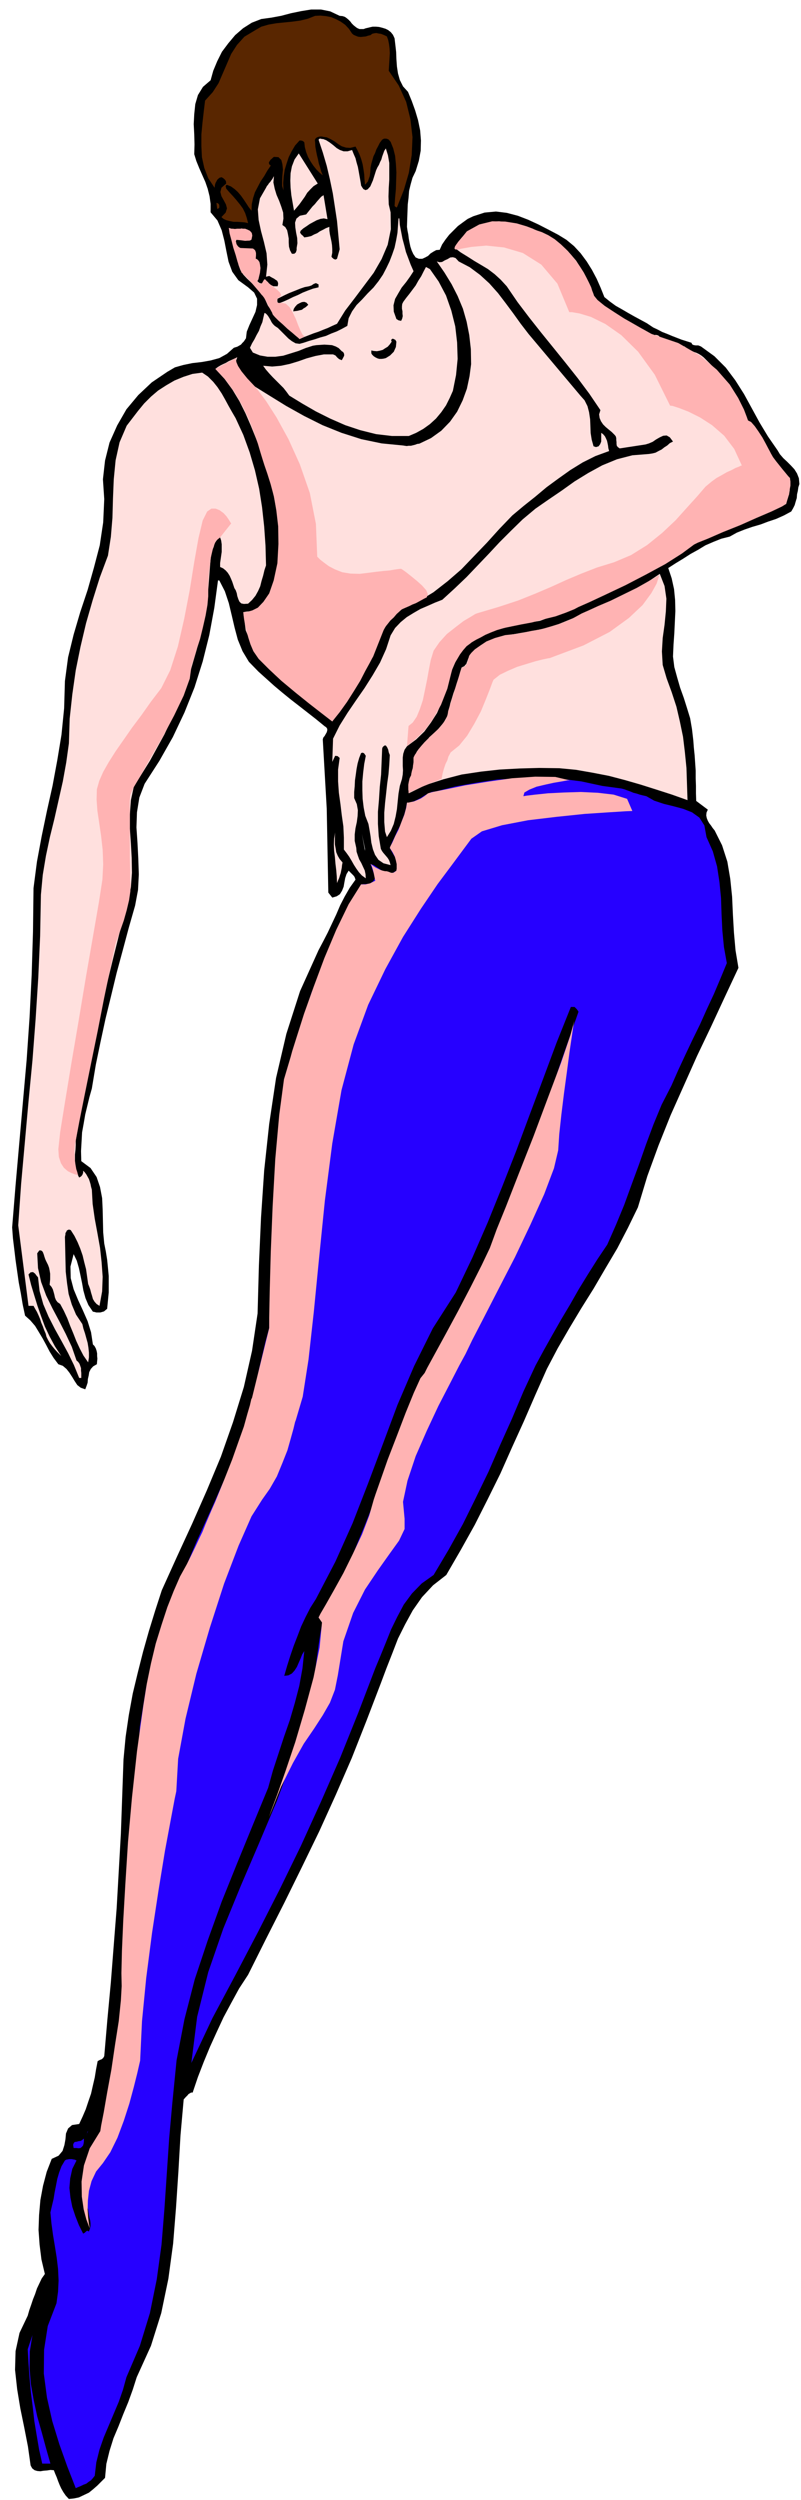
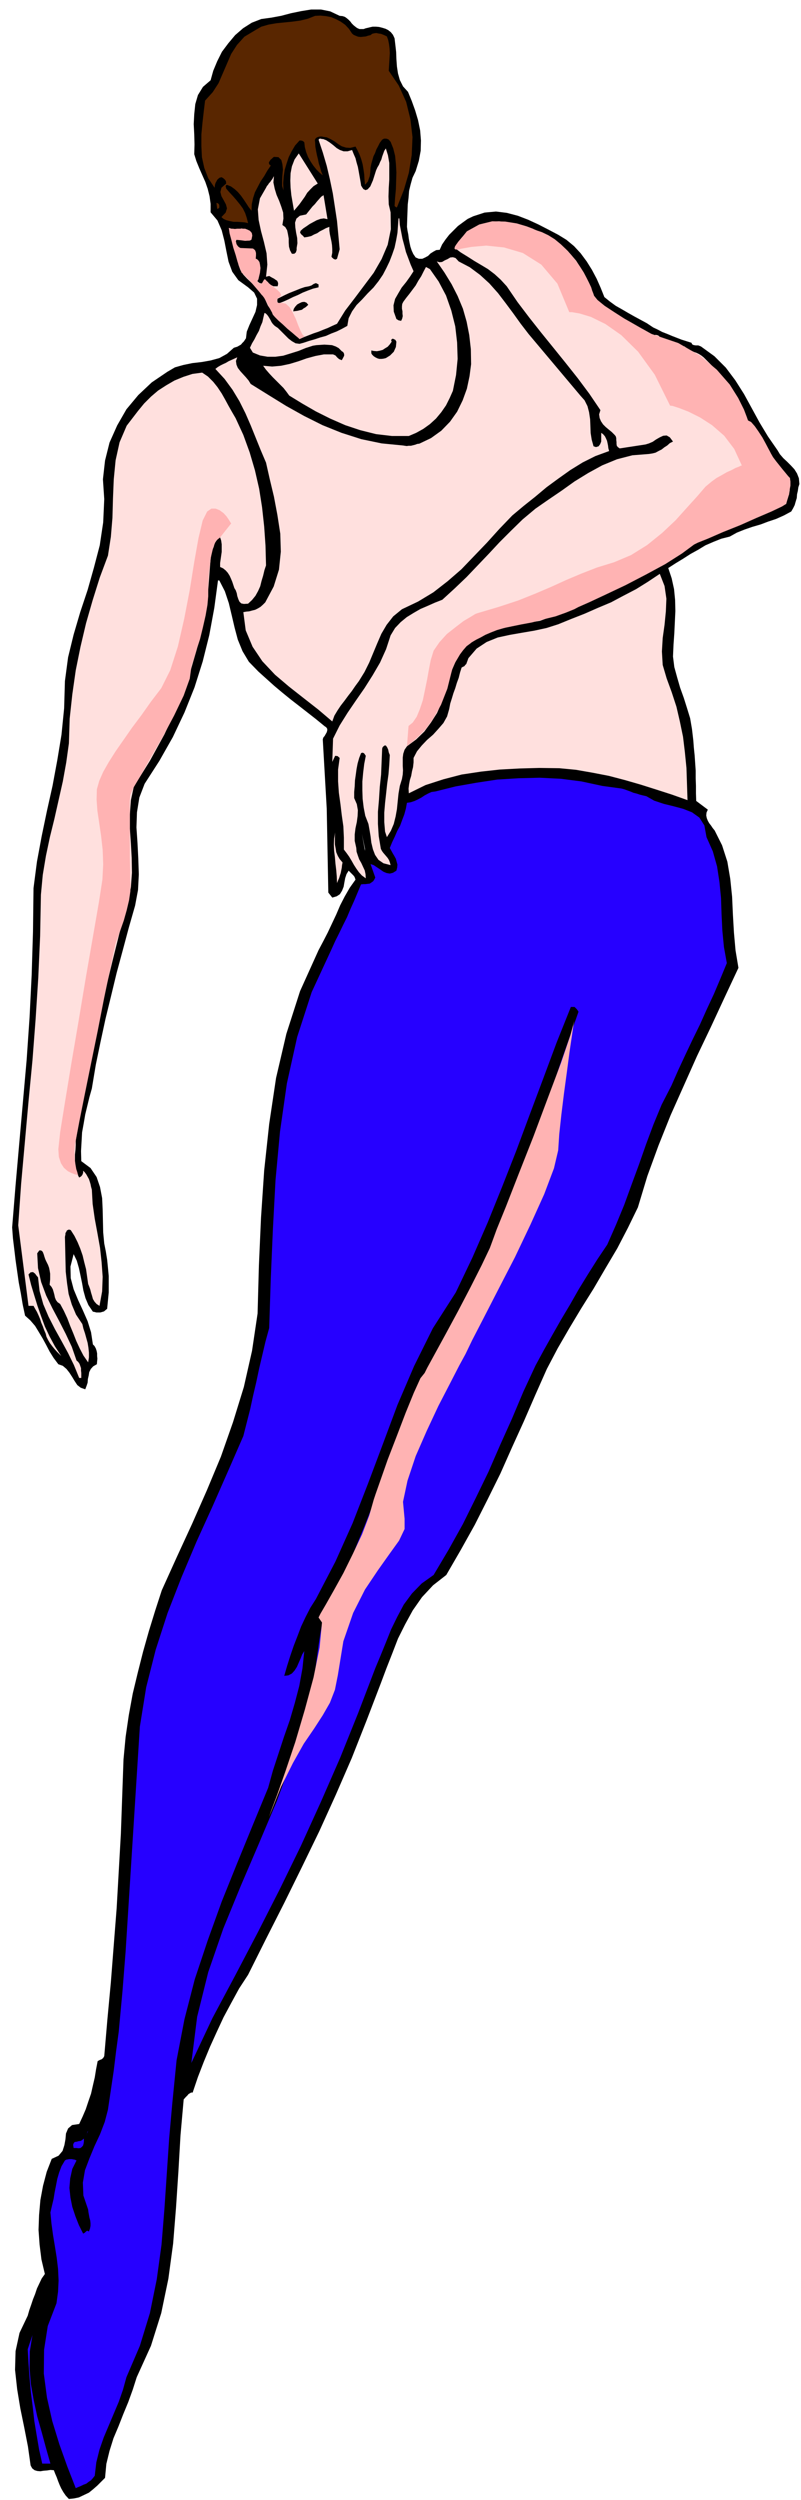
<svg xmlns="http://www.w3.org/2000/svg" fill-rule="evenodd" height="1529.663" preserveAspectRatio="none" stroke-linecap="round" viewBox="0 0 3035 9467" width="490.455">
  <style>.brush1{fill:#000}.pen1{stroke:none}.brush2{fill:#ffe0de}.brush3{fill:#592600}.brush4{fill:#2600ff}.brush5{fill:#ffb3b3}</style>
  <path class="pen1 brush1" d="m2946 1705-36-52-32-53-30-55-29-53-33-52-36-48-43-43-51-37-10-4h-10l-6-1-4-1-4-3-2-5-19-6-19-6-18-7-18-7-19-8-18-7-17-9-17-8-24-16-24-13-24-13-23-13-24-14-23-13-22-16-21-17-14-35-15-34-18-34-20-32-23-31-25-27-29-24-31-19-38-20-37-19-39-18-39-15-42-11-41-5-43 4-43 14-21 10-18 13-19 14-16 16-17 17-14 18-13 19-9 20-13 1-11 6-11 7-9 9-11 6-11 5h-13l-12-5-9-13-6-13-5-15-3-14-3-16-2-16-3-15-2-14 1-31 1-27 1-27 3-25 2-26 6-25 7-25 12-25 12-39 7-38 1-39-3-38-8-39-11-37-13-36-14-34-19-21-12-24-7-25-4-26-2-28-1-27-3-27-3-25-6-13-8-10-10-8-10-5-13-4-12-3-12-1h-12l-9 2-8 2-9 2-8 3h-16l-7-3-5-3-10-8-7-7-6-8-6-6-7-6-7-5-9-3-11-1-36-17-35-7h-37l-37 6-39 8-38 10-38 7-37 5-36 14-33 21-30 26-26 31-24 32-18 36-15 36-10 36-29 25-19 31-10 34-4 38-2 38 2 39 1 38-1 37 8 26 11 27 11 25 12 27 9 26 7 28 4 29v32l26 31 16 37 10 39 8 41 8 39 14 38 23 32 37 27 23 20 11 23v24l-6 26-11 24-12 26-10 25-3 25-4 6-4 6-6 6-5 6-7 4-7 4-7 2-6 2-26 23-29 16-33 9-34 6-35 4-34 7-32 9-29 17-59 40-51 48-45 54-35 61-29 65-17 68-8 71 5 75-4 88-13 87-22 84-24 85-28 84-25 85-21 86-12 90-3 103-10 100-16 97-18 97-21 94-20 96-18 97-13 100-2 165-5 164-8 161-11 160-14 158-14 158-14 159-13 160 3 41 5 41 5 42 6 42 6 42 8 42 7 42 9 42 20 18 18 21 14 23 15 25 13 24 13 25 15 24 18 24 17 6 14 12 11 14 11 17 9 15 10 15 13 10 17 6 5-13 4-12 1-14 3-13 2-13 6-12 9-10 14-8 1-11 1-10-1-10v-10l-2-10-3-9-5-9-6-6-7-46-13-42-18-41-18-39-17-41-11-42-1-44 12-47 12 25 8 28 6 28 6 29 5 28 8 29 11 26 17 25 6 1 7 2h15l7-2 7-2 6-5 6-5 3-31 3-31v-62l-3-32-3-30-5-31-6-30-4-42-1-43-1-44-2-43-8-42-13-38-23-34-35-26-1-38 2-35 2-36 6-33 6-35 8-33 8-33 9-32 15-90 18-87 19-88 21-86 21-87 23-85 23-86 24-84 11-59 3-59-2-60-3-59-4-59 2-57 9-56 20-52 56-87 51-90 44-93 38-95 31-98 25-100 19-103 14-104h5l21 41 15 45 11 46 11 47 12 45 18 44 24 40 36 37 30 27 30 27 31 26 32 26 31 24 32 25 32 25 33 27 6 4 4 6v6l-2 7-4 7-4 7-5 6-2 7 15 262 6 318 15 19 17-5 12-8 8-13 6-15 3-17 3-16 5-15 8-13 7 7 8 8 3 3 4 5 2 5 2 6-22 31-19 33-17 33-15 35-16 34-16 34-17 33-18 34-70 155-52 162-39 167-26 174-19 176-12 179-8 181-5 182-21 141-31 137-41 133-46 131-53 127-56 127-58 126-57 126-25 77-24 78-22 78-20 79-19 79-15 82-12 82-8 85-5 141-5 141-8 141-8 141-11 140-11 141-13 139-12 140-4 7-6 5-8 3-7 4-6 31-5 31-7 30-7 31-10 29-10 30-12 28-13 28-27 4-15 13-8 19-2 22-4 22-7 22-15 18-26 12-19 49-14 53-10 54-5 57-2 56 4 56 7 56 13 55-12 17-9 19-9 19-7 21-8 20-7 21-7 20-6 21-31 65-15 69-2 71 8 73 12 73 15 73 14 72 10 71 6 11 9 7 10 3 12 1 12-2 13-1 13-2 13 1 5 13 6 14 5 14 6 15 6 13 8 14 9 13 12 13 19-2 19-4 19-9 19-9 16-13 16-14 15-15 14-14 5-53 12-49 15-48 19-45 18-46 19-46 17-47 15-47 54-119 39-124 27-130 18-133 11-137 9-136 8-138 12-135 7-8 8-8 3-4 5-3 5-3h6l20-59 22-57 24-58 25-55 26-56 29-54 30-55 34-52 68-136 69-136 67-136 66-136 63-139 60-138 56-142 54-141 21-56 22-56 22-57 27-54 29-53 35-50 42-45 50-39 55-95 53-95 49-97 48-97 44-99 45-99 43-99 44-99 41-78 44-76 45-75 47-75 45-77 45-76 40-77 38-78 36-119 42-115 46-115 50-112 50-112 53-111 52-112 52-111-11-66-6-67-4-69-3-67-7-68-11-65-20-62-28-56-8-10-6-9-7-9-5-9-4-10-2-10 1-11 5-11-44-33-1-29v-28l-1-29v-29l-2-29-2-29-3-29-2-27-5-43-7-41-12-39-12-38-14-39-11-38-11-40-5-40 2-45 3-43 2-42 2-42-1-42-4-41-9-41-13-39 28-18 28-17 28-18 29-16 28-17 30-13 30-12 32-8 27-15 30-12 29-10 31-9 29-11 30-10 29-13 28-15 7-12 6-12 4-14 4-13 1-14 3-13 2-14 4-12-2-22-7-18-10-16-13-14-15-15-14-13-13-15-9-15zM1383 3222l-12-65 12 57v8z" />
  <path class="pen1 brush2" d="m1204 695-16 10-12 12-12 13-9 15-10 14-10 14-10 12-11 13-5-29-5-29-3-29-1-27 1-28 5-26 10-26 16-23 72 114z" />
  <path class="pen1 brush3" d="m831 786-4 4-4 1-3-23 6 2 4 4 1 4v8z" />
  <path class="pen1 brush2" d="m1513 827 2 25 5 26 5 26 7 26 6 24 9 24 9 24 11 25-13 20-15 21-17 21-13 22-12 21-6 24 1 24 10 28 8 5 10 2 4-9 2-9-1-9v-9l-2-10v-9l1-9 4-8 11-15 12-15 12-16 12-16 10-18 11-17 9-18 9-17 15 8 33 47 28 53 20 57 15 60 7 61 2 62-6 61-12 60-12 27-14 28-18 26-20 24-23 21-25 18-27 15-28 12h-64l-60-7-60-15-57-19-57-25-54-27-52-30-49-30-11-15-11-14-14-14-13-13-14-14-13-14-13-15-10-14 34 3 34-3 33-7 33-10 31-11 33-9 32-6h35l9 4 7 8 7 6 10 4 5-9 4-8v-5l-1-4-3-5-5-3-12-12-11-6-14-5-13-1-16-1-15 1-15 1-13 2-28 9-27 11-29 9-29 9-30 4h-29l-29-5-27-11-11-18 8-17 9-15 8-16 9-16 6-17 7-16 4-18 4-17 5 2 5 5 4 5 5 8 4 7 4 8 5 7 7 7 12 8 13 13 13 13 14 14 13 10 14 8 15 2 15-4 21-7 21-6 21-7 22-6 20-9 21-8 20-10 20-11 5-29 13-26 17-24 21-21 21-23 22-22 19-24 17-25 13-25 12-25 10-26 9-26 6-28 5-28 2-28 2-27h3z" />
  <path class="pen1 brush2" d="m2210 1030 13 48 23 40 31 33 37 29 39 23 42 23 42 21 41 23 6-2 6 1 5 2 5 5 4 4 4 5 4 5 6 4 9-1 10 2 9 3 10 5 8 3 9 3 9 2 12 1 7 6 9 6 9 4 11 5 9 3 10 5 8 5 9 7 26 26 26 27 23 27 24 30 20 29 19 32 16 33 14 35 23 25 20 29 18 29 17 30 16 29 19 28 21 25 25 23v23l-1 13v13l-3 12-3 13-4 12-3 12-42 20-42 19-43 16-42 17-44 16-42 17-42 18-41 22-72 46-71 44-73 41-73 39-75 36-75 33-78 30-78 29-50 8-49 9-50 11-47 17-45 21-38 29-32 39-22 51-12 41-12 42-15 40-18 41-23 36-25 34-31 30-35 26-9 13-5 15-2 15v31l1 17-1 16-3 17-8 26-5 29-3 29-3 30-5 28-7 28-11 26-15 24-7-21-3-36v-36l3-36 4-36 4-37 5-36 3-37 2-36-4-10-2-10-4-9-5-7h-5l-5 4-3 4-1 5-2 48-2 49-5 47-3 48-4 46v46l3 46 8 48 4 8 5 7 6 7 6 7 5 6 5 8 3 8 3 11-27-7-19-13-13-19-8-21-6-25-3-25-4-24-4-22-12-31-6-31-4-33-1-32v-34l3-33 4-33 6-31-4-6-3-4-6-2-5 2-7 18-6 21-4 21-3 22-3 21-1 22-2 22v23l10 23 4 23-1 22-3 23-5 23-3 24v24l6 27 1 14 5 15 5 14 8 14 6 13 7 15 3 14 1 16-15-11-11-12-10-14-9-14-9-16-9-15-10-14-10-13v-45l-2-43-6-42-5-42-6-43-3-43v-45l6-44-8-7-9-1-11 23 3-88 25-50 30-48 32-47 32-46 31-49 28-48 23-51 17-52 17-28 21-22 23-19 26-16 26-15 28-12 27-12 28-11 47-43 45-43 42-44 42-44 41-44 43-43 44-43 49-41 49-34 50-34 49-35 52-32 53-29 56-23 58-15 63-5 13-2 12-3 11-6 12-6 10-8 11-7 10-9 12-6-12-16-12-7-13 1-13 6-14 8-13 9-14 6-13 4-98 15-7-5-4-5-1-7v-7l-1-8v-7l-2-7-4-5-11-11-11-9-12-10-10-10-8-12-5-12-2-14 5-16-42-62-44-59-46-58-46-57-47-58-45-57-44-58-41-60-23-25-23-21-25-19-25-15-27-16-25-16-26-16-23-17 12-22 16-19 19-17 22-14 22-12 25-9 25-6 27-2 47 6 47 12 45 15 44 22 40 25 37 32 32 37 27 43z" />
  <path class="pen1 brush2" d="m2199 1498 16 18 11 22 6 23 4 27 1 25 1 27 4 25 7 25 9 3 10-3 6-8 4-10v-33l7 5 7 8 4 8 4 9 2 9 2 10 1 9 3 11-52 19-48 24-47 29-45 32-45 33-43 36-44 35-43 36-49 51-47 52-49 51-48 50-52 45-54 42-58 35-61 29-33 27-25 32-20 34-16 37-15 36-15 36-18 36-21 34-14 19-13 19-14 18-14 19-14 18-12 18-12 20-8 22-53-45-55-43-56-44-53-45-48-51-37-55-26-62-9-69 11-2 11-1 11-3 12-3 10-5 10-6 9-8 9-9 32-60 20-64 7-68-2-68-11-71-13-69-16-67-14-62-20-47-19-47-19-47-20-46-23-46-26-43-30-41-35-38 9-7 10-6 10-5 11-5 10-6 11-5 11-5 11-5-5 14 2 14 5 12 10 13 10 11 11 12 10 12 8 13 66 41 68 42 68 38 70 35 72 29 75 24 77 16 82 8 6 1 7 1 7-1h9l8-2 8-2 8-3 8-1 44-21 39-28 33-34 27-38 21-43 16-44 10-47 6-46-1-57-6-53-10-51-14-49-20-48-23-45-27-44-29-42 10 3 10-1 10-6 11-5 10-6 10-1 10 3 12 13 42 22 39 29 35 32 33 37 29 38 29 39 28 39 30 39 196 233z" />
  <path class="pen1 brush1" d="m1502 1294-1 10-1 10-4 9-4 9-7 7-7 7-8 5-8 5-8 2-8 1h-9l-7-2-8-4-6-4-6-6-3-5v-11l9 2 12 1 11-2 11-3 9-6 10-6 8-9 7-10-2-6 2-3 2-2h4l8 4 4 7z" />
  <path class="pen1 brush2" d="m893 1584 29 63 24 66 20 68 16 70 11 70 8 73 5 72 2 75-6 18-5 21-6 20-5 20-8 18-10 18-13 16-15 14-16 1-10-2-7-7-4-9-4-12-2-11-4-11-5-8-4-12-4-12-5-12-5-11-7-11-8-9-10-8-11-5v-15l2-14 2-14 2-14v-29l-2-14-4-12-9 6-6 8-6 9-3 12-4 10-3 12-3 11-2 12-9 118-18 116-26 112-32 110-42 106-48 104-55 100-61 98-11 51-4 54v54l4 56 3 55 1 56-4 54-10 55-31 110-28 112-27 111-24 114-24 113-22 114-22 114-21 116v18l-1 18-2 18v36l2 17 5 17 9 17 7-4 5-6 3-8v-8l6 6 6 8 5 9 5 9 3 9 3 10 2 10 3 11 3 54 8 56 10 54 10 56 6 55 4 55-2 55-10 55-11-7-8-9-6-10-3-11-4-13-3-12-4-11-4-10-4-28-4-28-7-27-6-25-9-26-10-24-12-24-14-22-7-2-5 2-3 2-2 5-3 4v5l-1 5-1 5 1 43 1 44 1 44 5 44 6 41 12 40 16 38 24 36 4 17 6 18 5 18 5 18 3 18 2 19v18l-3 19-18-26-14-27-13-28-11-28-12-29-11-29-13-28-14-26-10-7-6-8-4-10-2-10-3-11-3-10-5-9-7-8 1-10 1-10v-22l-2-12-2-10-4-11-4-8-4-8-3-7-3-9-2-7-3-8-3-5-5-3h-6l-8 11 3 56 12 53 19 51 24 49 25 47 25 49 23 49 18 52 6 5 5 7 3 8 3 9v9l1 9v19h-8l-20-49-22-45-25-46-25-45-24-47-20-47-14-50-6-52-6-7-5-7-8-6-9 1-8 8 10 40 12 40 12 39 14 40 14 38 18 38 20 37 24 37-8-8-8-8-9-10-9-11-9-12-7-12-6-12-3-12-6-14-5-14-6-14-4-13-6-14-6-13-7-12-6-11h-19l-39-305 11-157 14-156 14-156 15-156 12-157 10-156 7-157 3-157 7-75 12-72 15-71 17-69 16-71 16-71 13-72 10-72 3-94 10-92 13-91 18-89 21-89 25-87 27-86 31-83 11-71 6-72 2-73 3-73 7-72 15-68 27-63 43-56 23-28 26-26 27-23 31-20 31-18 34-14 34-11 37-5 22 15 20 20 16 20 16 24 13 23 13 24 13 23 14 24zm1633 985 19 52 18 55 13 56 12 58 7 58 6 60 2 61 2 61-59-21-59-19-60-19-59-17-61-16-62-12-63-11-63-6-76-1-74 2-75 4-72 8-73 11-69 18-68 22-63 31-1-18 2-16 3-16 5-16 3-17 4-16 2-18v-17l13-25 18-22 20-21 23-20 20-22 19-22 14-25 8-28 4-21 6-19 6-20 7-19 6-20 7-19 5-20 6-19 5-3 5-2 4-5 4-4 2-6 2-5 2-6 2-5 31-36 38-25 42-17 46-10 46-8 47-8 46-10 44-14 49-20 51-20 50-22 50-21 47-25 48-25 45-28 45-30 18 46 7 48-2 48-5 51-7 50-3 51 3 51 15 51z" />
  <path class="pen1 brush4" d="m2355 2986 11 3 11 4 11 4 12 5 12 3 12 4 12 3 13 3 30 17 36 12 37 9 37 10 33 13 28 20 19 30 8 44 24 54 16 57 9 59 6 61 2 61 3 62 6 62 11 61-24 58-25 59-27 58-26 58-28 57-27 57-27 58-26 59-37 72-31 75-28 75-27 77-28 76-28 77-31 75-33 75-37 55-36 57-35 57-33 58-34 57-33 58-32 57-32 59-46 99-43 102-45 100-44 101-48 99-49 99-54 97-57 96-45 32-37 38-31 42-25 47-23 47-20 50-20 49-20 48-65 170-68 169-73 167-76 167-80 164-83 163-85 162-87 163-80 170 22-175 42-169 57-165 66-161 69-161 68-161 60-164 48-168 12-43 11-43 8-45 8-44 6-45 6-44 7-45 8-44-16-10 67-112 58-115 49-119 47-119 44-122 45-120 49-119 56-115 76-139 73-140 68-141 65-143 59-146 57-146 52-149 50-149 70-200-4-6-3-4-4-4-4-4h-14l-54 135-51 137-51 136-51 137-53 135-55 136-58 133-63 132-87 136-71 143-63 147-56 150-56 149-58 149-65 145-74 142-21 33-18 35-17 36-14 37-14 36-13 38-12 38-11 38 16-2 13-7 10-11 9-14 7-16 7-16 6-15 8-13-7 66-12 66-17 65-19 65-22 63-21 64-21 64-18 65-59 143-59 144-58 144-53 147-49 147-39 151-30 156-16 161-12 134-9 134-9 134-11 135-18 131-26 128-38 124-51 119-13 47-16 46-19 45-19 45-19 45-16 46-12 48-6 51-7 9-7 8-9 6-9 7-11 4-10 5-10 4-9 4-32-82-30-84-27-88-20-89-12-91 1-90 14-90 33-86 6-44 2-42-2-44-5-42-7-44-7-42-6-44-4-42 6-26 6-25 4-25 5-25 5-26 7-24 9-24 13-22 5-3 6-1 5-1h10l5 1 6 1 7 3-16 32-8 36-3 36 4 37 7 35 12 36 13 33 16 32 6-3 5-5 4-3 7 3 4-11 2-10v-10l-1-10-3-11-2-11-2-11-1-9-18-53-2-49 8-47 17-45 19-46 21-45 18-47 12-46 11-74 11-74 9-74 10-74 7-76 7-75 6-76 6-76 54-852 24-149 36-142 45-139 53-136 57-135 60-132 59-134 58-133 13-51 13-51 11-51 12-51 11-52 12-51 12-51 14-51 6-186 8-187 10-187 17-184 26-182 39-176 55-170 75-162 14-31 15-30 15-31 15-30 13-31 14-31 13-31 13-31 8-1h8l8-1 9-1 6-4 7-5 4-6 4-8-18-51 12 4 12 8 12 8 13 9 12 5 12 2 12-3 13-8 3-12 1-11-3-11-3-11-6-11-6-10-6-11-5-9 9-22 10-21 9-21 11-20 8-22 8-21 6-22 4-22 14-2 15-5 13-6 13-7 12-8 13-7 13-6 15-2 76-19 79-14 79-12 81-5 80-2 80 4 78 10 79 17 73 10z" />
  <path class="pen1 brush2" d="m1298 3266-2 10-1 10-2 10-2 10-3 9-3 10-4 9-4 10-1-25-2-24-3-25-2-24-3-24-1-24 1-23 4-23-1 15v31l3 16 2 13 6 14 7 12 11 13z" />
  <path class="pen1 brush4" d="m326 8088 8-19-3 4-1 5-2 5-2 5zm-36 46h-11l-2-12 2-6 4-5 8-1 7-2 8-1 6-4 6-5v11l-1 7-2 8-4 5-6 5-7 1-8-1zm-99 1195h-31l-12-54-9-53-9-54-6-54-7-55-5-55-4-54-3-54 18-54-10 62-1 63 5 61 11 62 13 60 17 60 16 59 17 60z" />
  <path class="pen1 brush2" d="m1223 526 13 5 14 9 13 10 13 11 12 7 14 5h15l17-5 6 15 7 16 4 16 5 17 3 16 3 17 3 17 3 18v2l4 7 5 7 8 4 8-3 10-11 10-23 12-38 5-11 6-10 4-10 5-10 3-11 4-11 4-11 6-9 8 26 5 29v63l-2 32-1 32 1 30 7 30 1 64-12 59-23 54-30 52-36 48-36 48-36 47-31 50-18 8-17 8-18 7-17 7-18 6-18 7-18 7-18 8-19-19-18-17-19-17-17-16-18-19-15-18-14-21-10-22-9-19-12-16-15-15-16-14-17-16-14-15-11-17-7-19-37-141 11 4 14 2h15l16 1 13 1 11 6 6 11v19l-10 4h-11l-11-2-10-2-9-2-6 3-3 7 3 16 11 7 13 4h25l10 1 8 5 4 11 2 21 7 6 5 9 2 9 1 12-2 10-1 11-2 11v10l-3 4v4l8 6 10 2 11-16 4 5 6 5 4 5 6 5 5 3 6 3h16l2-9-1-6-3-6-5-3-7-5-6-3-7-4-5-3-12 3 5-46-3-43-10-43-11-41-9-42-3-40 8-42 23-40 3-6 5-6 3-5 5-5 4-6 4-5 3-6 3-5-2 24 5 24 7 23 10 23 8 22 7 22 1 23-4 24 11 8 7 12 3 14 3 17v15l1 16 4 14 7 13h9l6-5 3-9v-8l3-18-1-20-4-20-3-20-1-18 5-15 13-11 24-5 8-10 8-10 8-10 9-9 8-10 8-9 8-9 9-6 15 91-14-3-13 2-14 5-13 7-13 7-13 9-12 8-10 9-2 7 5 7 6 5 5 6 13-2 13-3 11-6 12-5 10-7 12-6 11-6 13-5v14l2 14 3 14 3 14 2 13 1 15v14l-3 15 3 4 6 5 6 2 6-3 10-36-5-54-5-53-8-53-8-52-11-53-12-51-15-51-16-48 4-4h4l4 1 2 1 2-1z" />
  <path class="pen1 brush3" d="m1404 635 3-15 4-14 4-14 6-12 5-14 7-13 6-12 9-12 7-4h9l8 3 8 9 10 25 7 28 3 30 2 33-1 32-1 32-3 32-2 31 7 6 3-3 25-63 19-65 11-68 3-68-8-68-16-65-28-62-38-56 1-17 1-16 1-17 1-17-1-18-2-16-3-15-5-14-8-4-7-3-8-3-8-1-9-2-8 1-8 2-6 5-9 2-9 3-10 1-9 1-10-1-8-3-9-4-6-5-12-18-14-15-17-12-17-9-19-8-20-4-21-2-20 1-28 11-29 7-30 4-30 3-30 3-29 5-28 8-24 14-40 24-28 31-22 34-16 37-16 37-16 37-22 34-29 32-5 41-5 44-4 43v44l2 42 9 41 15 39 24 36 1-7 1-6 2-6 3-5 3-6 4-4 5-4 7-2 6 3 7 6 4 6 1 9-18 16-4 16 4 16 9 16 8 15 4 15-5 16-16 17 8 7 11 5 12 3 15 3h14l15 1 13 1 13 3-5-20-6-18-9-18-11-15-13-16-13-15-14-15-12-14-1-5-1-3 1-4 4-2 15 6 14 10 12 11 12 14 10 14 10 15 9 14 11 14 1-25 5-23 7-22 11-21 11-21 13-19 12-21 13-19-6-5-1-4v-4l3-4 3-5 5-4 4-4 4-3 17 1 11 11 4 16 2 20-2 21-1 22v19l5 17-1-28 2-26 4-25 7-23 8-24 11-22 13-22 17-19h5l5 1 4 2 4 4 2 18 5 19 7 18 10 18 10 15 12 15 12 12 12 10-6-15-4-15-5-15-3-15-4-16-3-15-3-17-1-17-1-9 3-6 5-4 6-2 5-1h9l2 1 15 2 15 7 14 8 15 11 13 8 16 5 16 1 20-5 8 15 8 17 6 17 5 18 3 18 3 20 1 19 2 21v-1l3-2 3-4 5-6 3-9 4-11 2-15 1-17z" />
  <path class="pen1 brush1" d="M1207 1077v11l-21 5-19 7-20 8-18 9-19 8-18 9-18 8-18 7-4-4-1-4v-6l1-4 14-7 14-7 15-7 15-6 15-6 15-6 15-5 16-3 9-3 9-6 8-3 10 5zm-39 77-5 5-6 5-7 4-6 5-9 2-8 2-8 1-8 1 2-9 5-8 8-9 9-5 9-4 9-1 8 3 7 8z" />
  <path class="pen1 brush5" d="m867 863 2 1 8 2h5l8 1 9-1h13l2-1 7 1h8l10 4 8 4 7 8 2 10-3 15-1 1-5 3h-8l-10 1-15-2-20-2-1 3 2 8 1 5 3 5 4 5 7 5 48 2 2 1 6 5 2 4 2 7v9l-1 13h1l3 1 5 4 5 7 2 9 2 14-2 18-6 25-2 1-1 5-1 2 2 3 4 3 7 3 5-3 4-7 4-7h4l8 9 8 8 9 7 11 8 4 3 6 5 5 5 5 5 4 9-4 8-6 2-3 3-2 2v8l1 6h1l4 1h13l14 3 14 13 12 20 12 25 9 24 9 21 8 15 7 6-19 10-4-4-10-8-15-13-17-14-18-17-16-14-13-13-7-8-2-3-2-6-5-9-5-10-7-13-6-12-7-12-6-8-4-4-7-9-12-14-12-14-14-16-13-14-11-11-7-6-2-6-5-14-8-21-7-25-9-28-7-28-7-26-3-21zm-33 1172 42-53-3-4-6-10-9-13-11-12-15-11-15-6h-16l-16 11-17 34-16 67-16 90-17 106-21 109-24 105-29 90-34 68-39 51-36 51-36 48-32 46-30 43-26 41-21 37-15 34-9 32-1 39 3 42 7 47 7 48 6 53 2 55-3 58-13 84-22 127-27 155-28 168-28 164-24 146-18 112-7 65 2 29 8 24 11 17 15 13 14 7 13 5 9 2 4 1-2-3-2-8-4-12-3-17-3-22-1-24 2-29 6-32 11-58 19-95 24-118 26-127 24-123 22-105 15-73 6-27 2-8 8-20 10-29 12-34 11-39 9-38 5-34v-28l-1-14v-36l-1-51v-215l2-21 11-26 29-49 38-68 45-77 43-81 36-75 23-64 6-44 2-9 8-23 10-34 13-40 11-45 10-44 7-40 3-33v-33l1-34 4-39 5-41 8-36 11-27 16-13zm896-1111-6 9-2 7 1 3 4 2 6-1v2l14-4 39-7 56-5 68 7 71 21 70 44 61 72 45 108h10l29 5 43 13 55 27 60 42 64 63 63 87 58 117 9 1 25 8 36 14 44 22 45 29 46 40 38 50 29 63h-3l-8 4-13 5-15 8-18 8-19 11-20 11-18 13-24 20-30 35-39 43-44 49-51 48-57 46-61 38-64 27-65 20-59 23-57 24-57 26-61 26-65 26-73 24-81 24-8 3-18 11-27 16-30 23-33 26-28 31-22 32-11 36-7 36-7 39-8 39-8 38-11 33-12 29-15 22-16 13-6 77 5-5 16-12 23-21 29-29 28-40 28-50 24-61 18-72 1-4 4-9 6-13 9-15 10-17 12-16 13-15 15-11 2-2 8-5 12-7 16-8 18-10 21-9 23-9 24-7 8-2 24-5 34-7 43-8 44-12 45-11 39-14 32-13 15-8 43-19 62-29 74-35 77-40 74-40 63-40 46-34 14-7 40-16 55-24 65-26 63-28 56-24 40-19 16-10v-3l3-8 3-11 5-14 2-17 3-16v-16l-2-13-3-3-6-7-9-11-10-12-12-15-12-15-12-16-8-14-3-6-7-13-10-19-12-22-15-23-14-20-14-16-12-6-4-12-11-29-22-44-32-51-49-56-63-53-83-48-103-35-9-5-23-13-33-19-37-21-39-25-35-23-27-22-13-16-1-3-2-6-4-10-4-13-8-17-9-18-11-21-14-22-16-23-17-21-20-22-20-19-23-19-24-15-25-12-24-8-10-5-24-9-37-11-44-7-49-1-49 12-47 26-39 48z" />
-   <path class="pen1 brush5" d="m970 1468 10 13 29 39 39 61 45 82 43 95 38 109 23 117 5 124 2 2 9 9 14 11 19 14 23 12 28 11 31 5 35 1 33-4 31-4 27-3 23-2 17-3 14-2 9-1h3l5 3 14 10 19 15 22 18 19 17 16 18 6 15-4 12-10 5-9 5-11 6-11 6-13 5-12 6-14 6-14 6-3 2-7 7-10 9-11 13-13 12-11 14-9 11-5 10-40 101-4 7-10 19-16 29-19 37-24 39-26 41-28 39-28 35-12-9-31-24-45-35-51-41-54-45-47-44-39-39-20-29-11-26-8-25-7-26-5-22-4-21-2-15-1-10v-3h4l12-1 17-5 22-11 21-22 22-32 17-49 14-65 4-73-1-67-7-60-9-53-13-48-12-38-11-32-7-22-8-26-10-34-15-43-18-46-24-51-29-51-35-49-40-43 83-44h-2l-2 3-1 6 2 10 6 14 13 20 22 27 33 35zm1529 709-3 8-8 25-20 36-33 45-52 49-73 53-99 51-128 48-7 1-19 4-28 7-33 10-36 11-35 15-31 15-24 19-4 9-10 27-15 38-19 46-25 47-27 45-30 37-31 25-2 2-3 6-5 9-4 14-7 14-6 18-5 18-4 21-5 1-13 6-19 7-21 9-23 9-19 9-16 7-8 6-1-2v-5l-1-7v-19l2-11 3-13 6-12v-3l1-5 2-9 3-9 1-11 2-11v-19l2-4 3-6 6-8 7-12 10-12 13-15 16-16 2-3 9-8 12-11 15-14 14-17 12-16 8-18 2-15 51-165 3-1 9-3 4-5 5-7 3-12 4-15 2-4 7-9 13-13 20-14 24-16 32-13 39-11 46-5 7-2 19-3 28-6 36-6 38-11 39-12 37-15 31-17 9-5 25-11 37-17 47-20 49-24 51-25 46-26 40-23zm-340 778h-9l-21 4-30 5-32 7-34 8-27 11-19 11-4 14 12-2 33-4 48-5 60-3 64-2 65 3 60 7 51 16 20 46-25 1-64 4-91 6-106 11-109 13-99 19-76 23-40 28-29 39-43 58-56 75-63 93-68 107-67 122-65 135-55 150-46 173-35 202-28 216-22 218-20 204-20 180-22 141-26 88-3 8-6 25-10 36-13 46-19 48-21 51-27 47-29 41-40 63-49 111-55 144-54 167-51 174-41 170-28 152-7 123-6 28-15 80-22 118-24 147-25 164-22 170-16 164-7 149-3 13-8 35-13 52-17 63-21 65-24 64-27 55-28 41-26 32-17 36-10 37-4 37-1 34 2 30 3 24 3 17-4-10-9-24-10-38-7-48-1-57 9-61 22-65 40-65 3-20 10-51 13-75 16-87 14-95 14-89 8-78 3-54-1-49 2-85 5-115 8-139 10-158 15-168 19-175 24-173 13-82 16-78 18-75 22-71 22-67 24-61 24-55 26-47 16-32 15-31 14-30 14-29 12-30 12-28 12-28 12-27 35-86 30-76 24-68 20-56 13-47 10-34 5-22 3-6 65-264v-39l2-102 4-148 7-172 10-179 15-167 18-135 25-84 6-22 18-57 27-85 36-101 41-110 45-107 47-97 47-75h17l8-2 9-2 10-5 10-5-1-3-1-6-2-10-2-10-3-12-3-10-3-8-3-4h1l4 3 5 4 9 6 8 4 10 5 9 3 9 2h6l7 2 5 2 5 2h8l5-3 7-5v-2l1-5v-18l-3-14-4-14-8-16-11-17 2-6 8-15 10-23 13-25 11-29 11-28 7-26 3-19 1-1h6l8-2 11-2 12-5 14-6 14-9 14-11 18-5 50-10 72-15 87-14 91-13 88-6 76 1 55 13z" />
  <path class="pen1 brush5" d="m2176 3865-3 15-6 42-9 61-10 76-11 81-10 81-8 74-4 61-16 68-37 98-52 115-59 124-62 120-56 109-44 85-25 52-24 44-35 68-44 85-44 94-42 96-31 93-17 80 6 64v39l-21 44-36 50-44 62-49 73-45 89-37 107-21 129-11 55-19 49-27 47-33 51-39 57-41 73-45 90-46 115 8-23 23-61 32-91 37-110 36-122 33-122 23-113 9-95-13-19 7-14 21-36 30-53 36-65 36-73 35-74 27-71 17-60 7-21 19-54 27-77 34-88 34-89 31-76 25-55 16-20 10-20 29-53 41-75 47-87 47-90 42-83 31-65 14-38 12-33 35-86 48-123 56-142 55-147 50-133 35-103 15-56z" />
</svg>